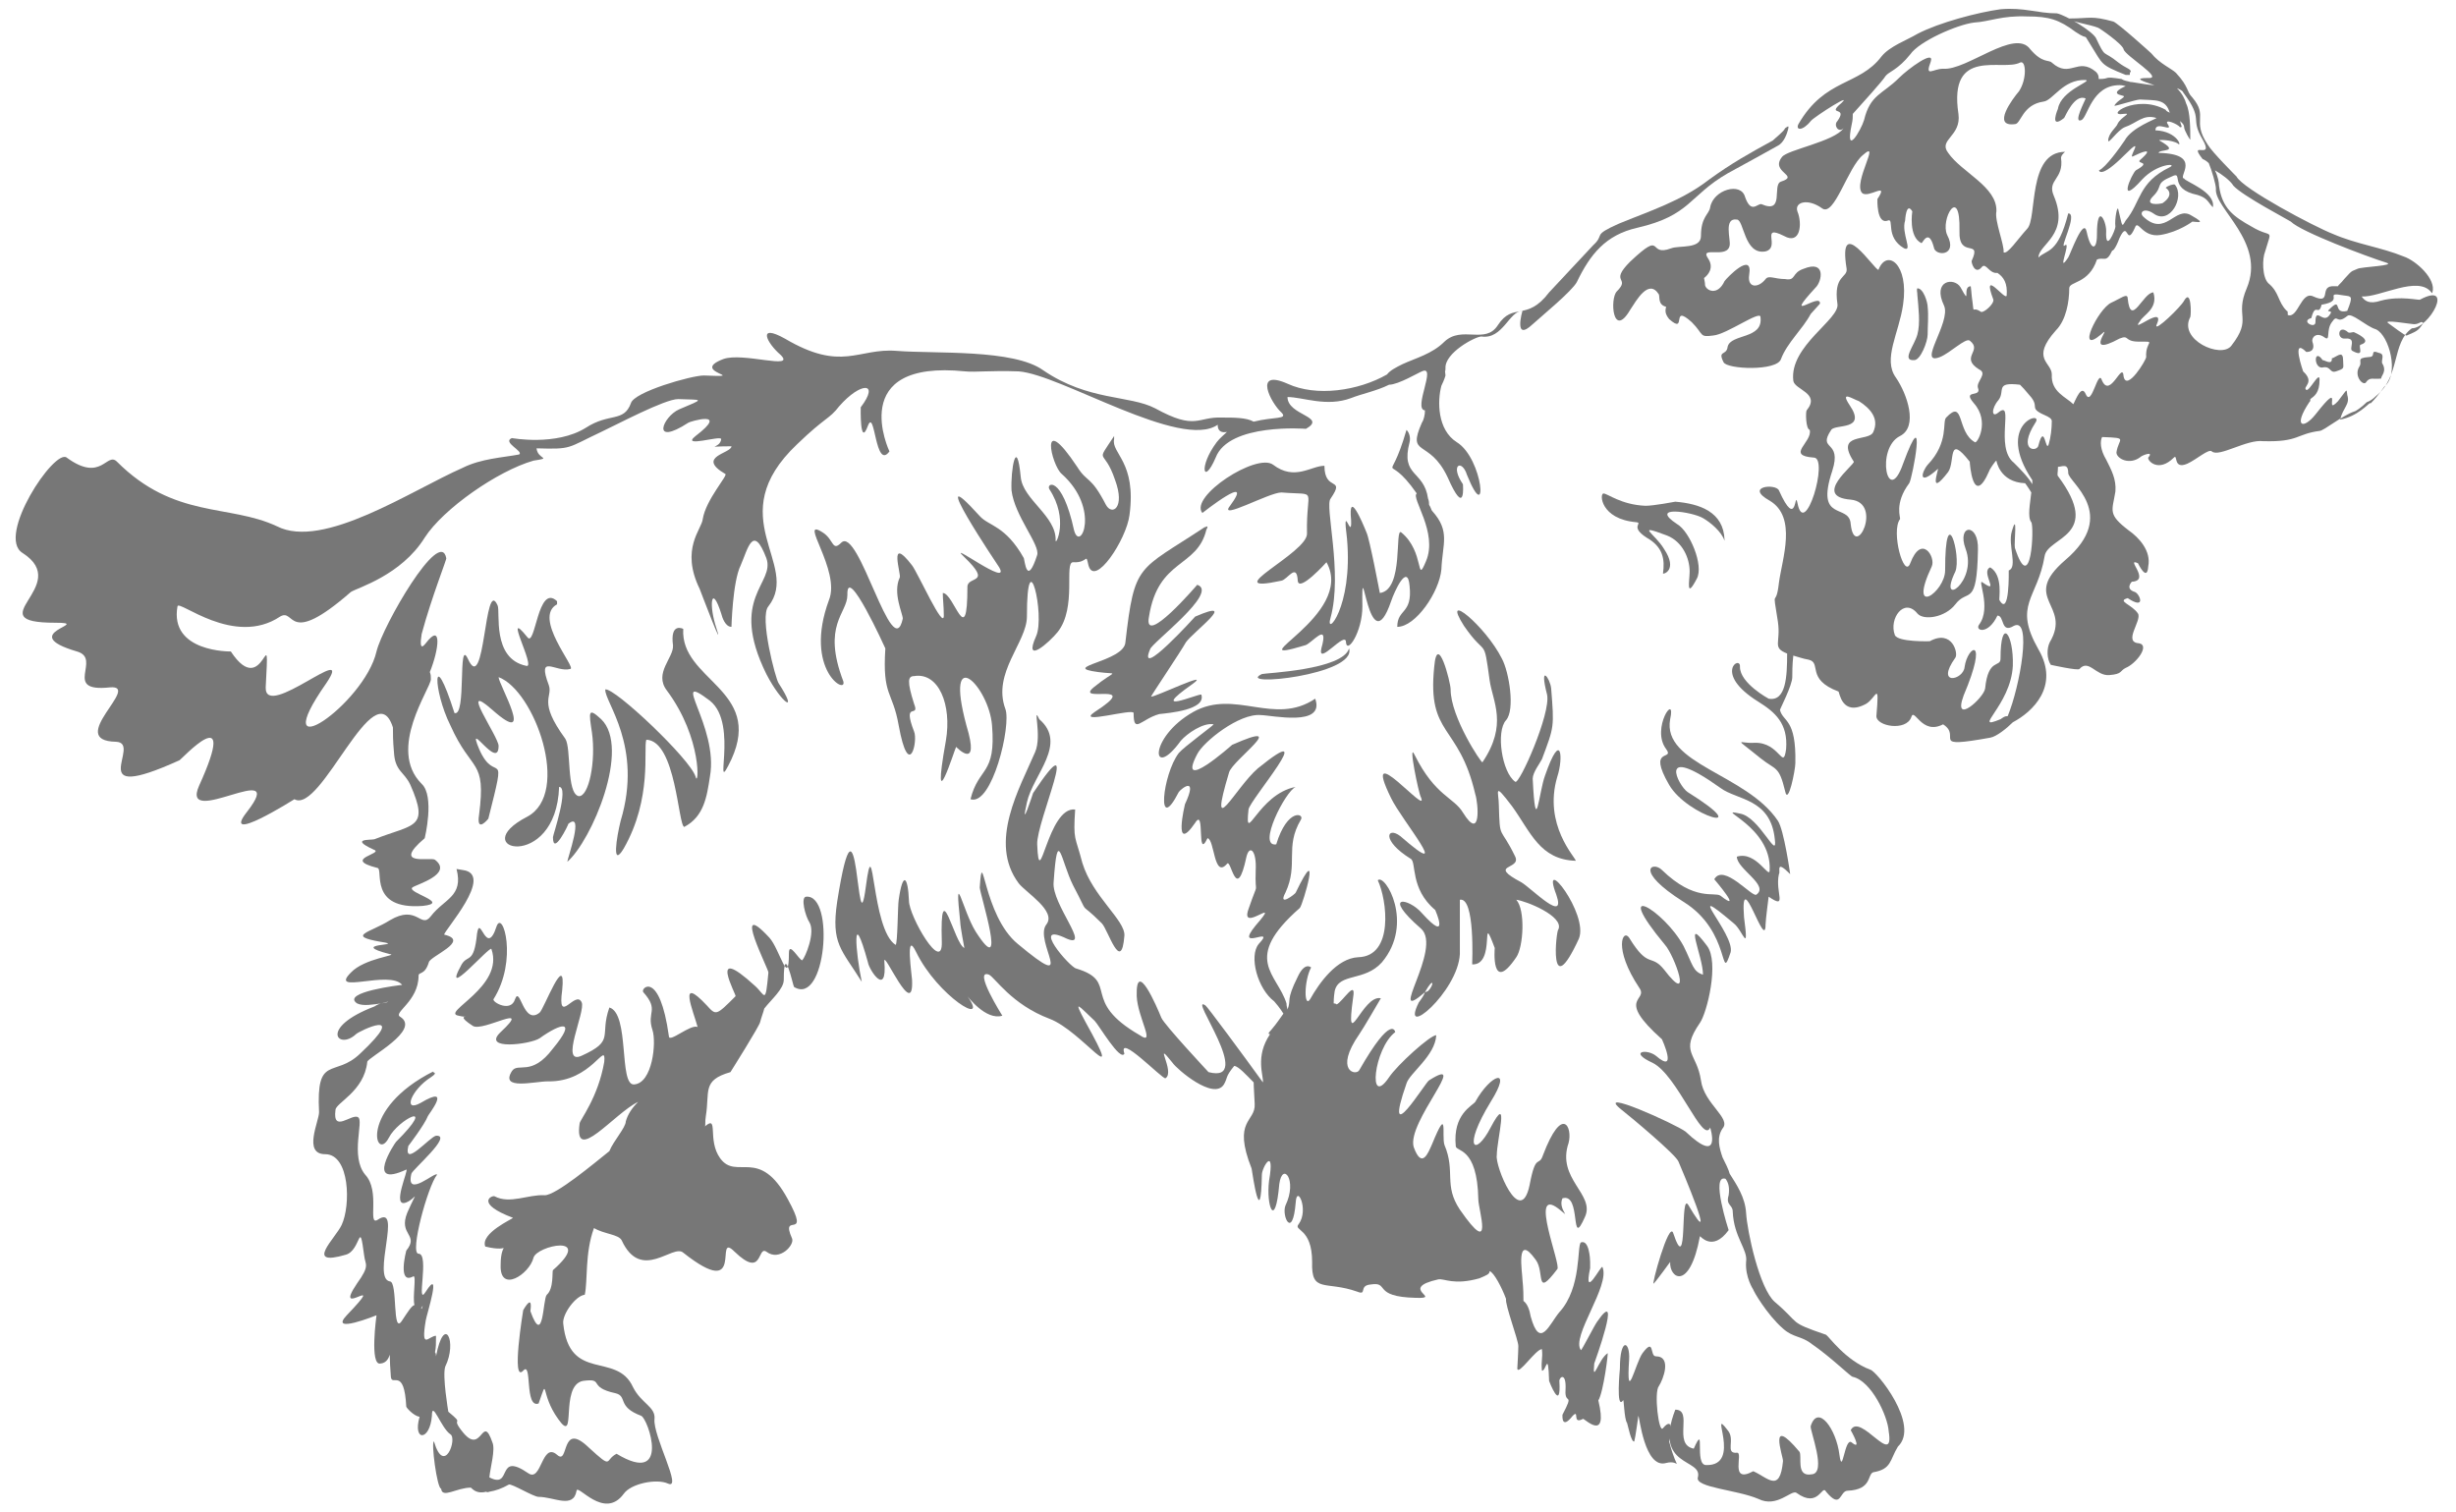
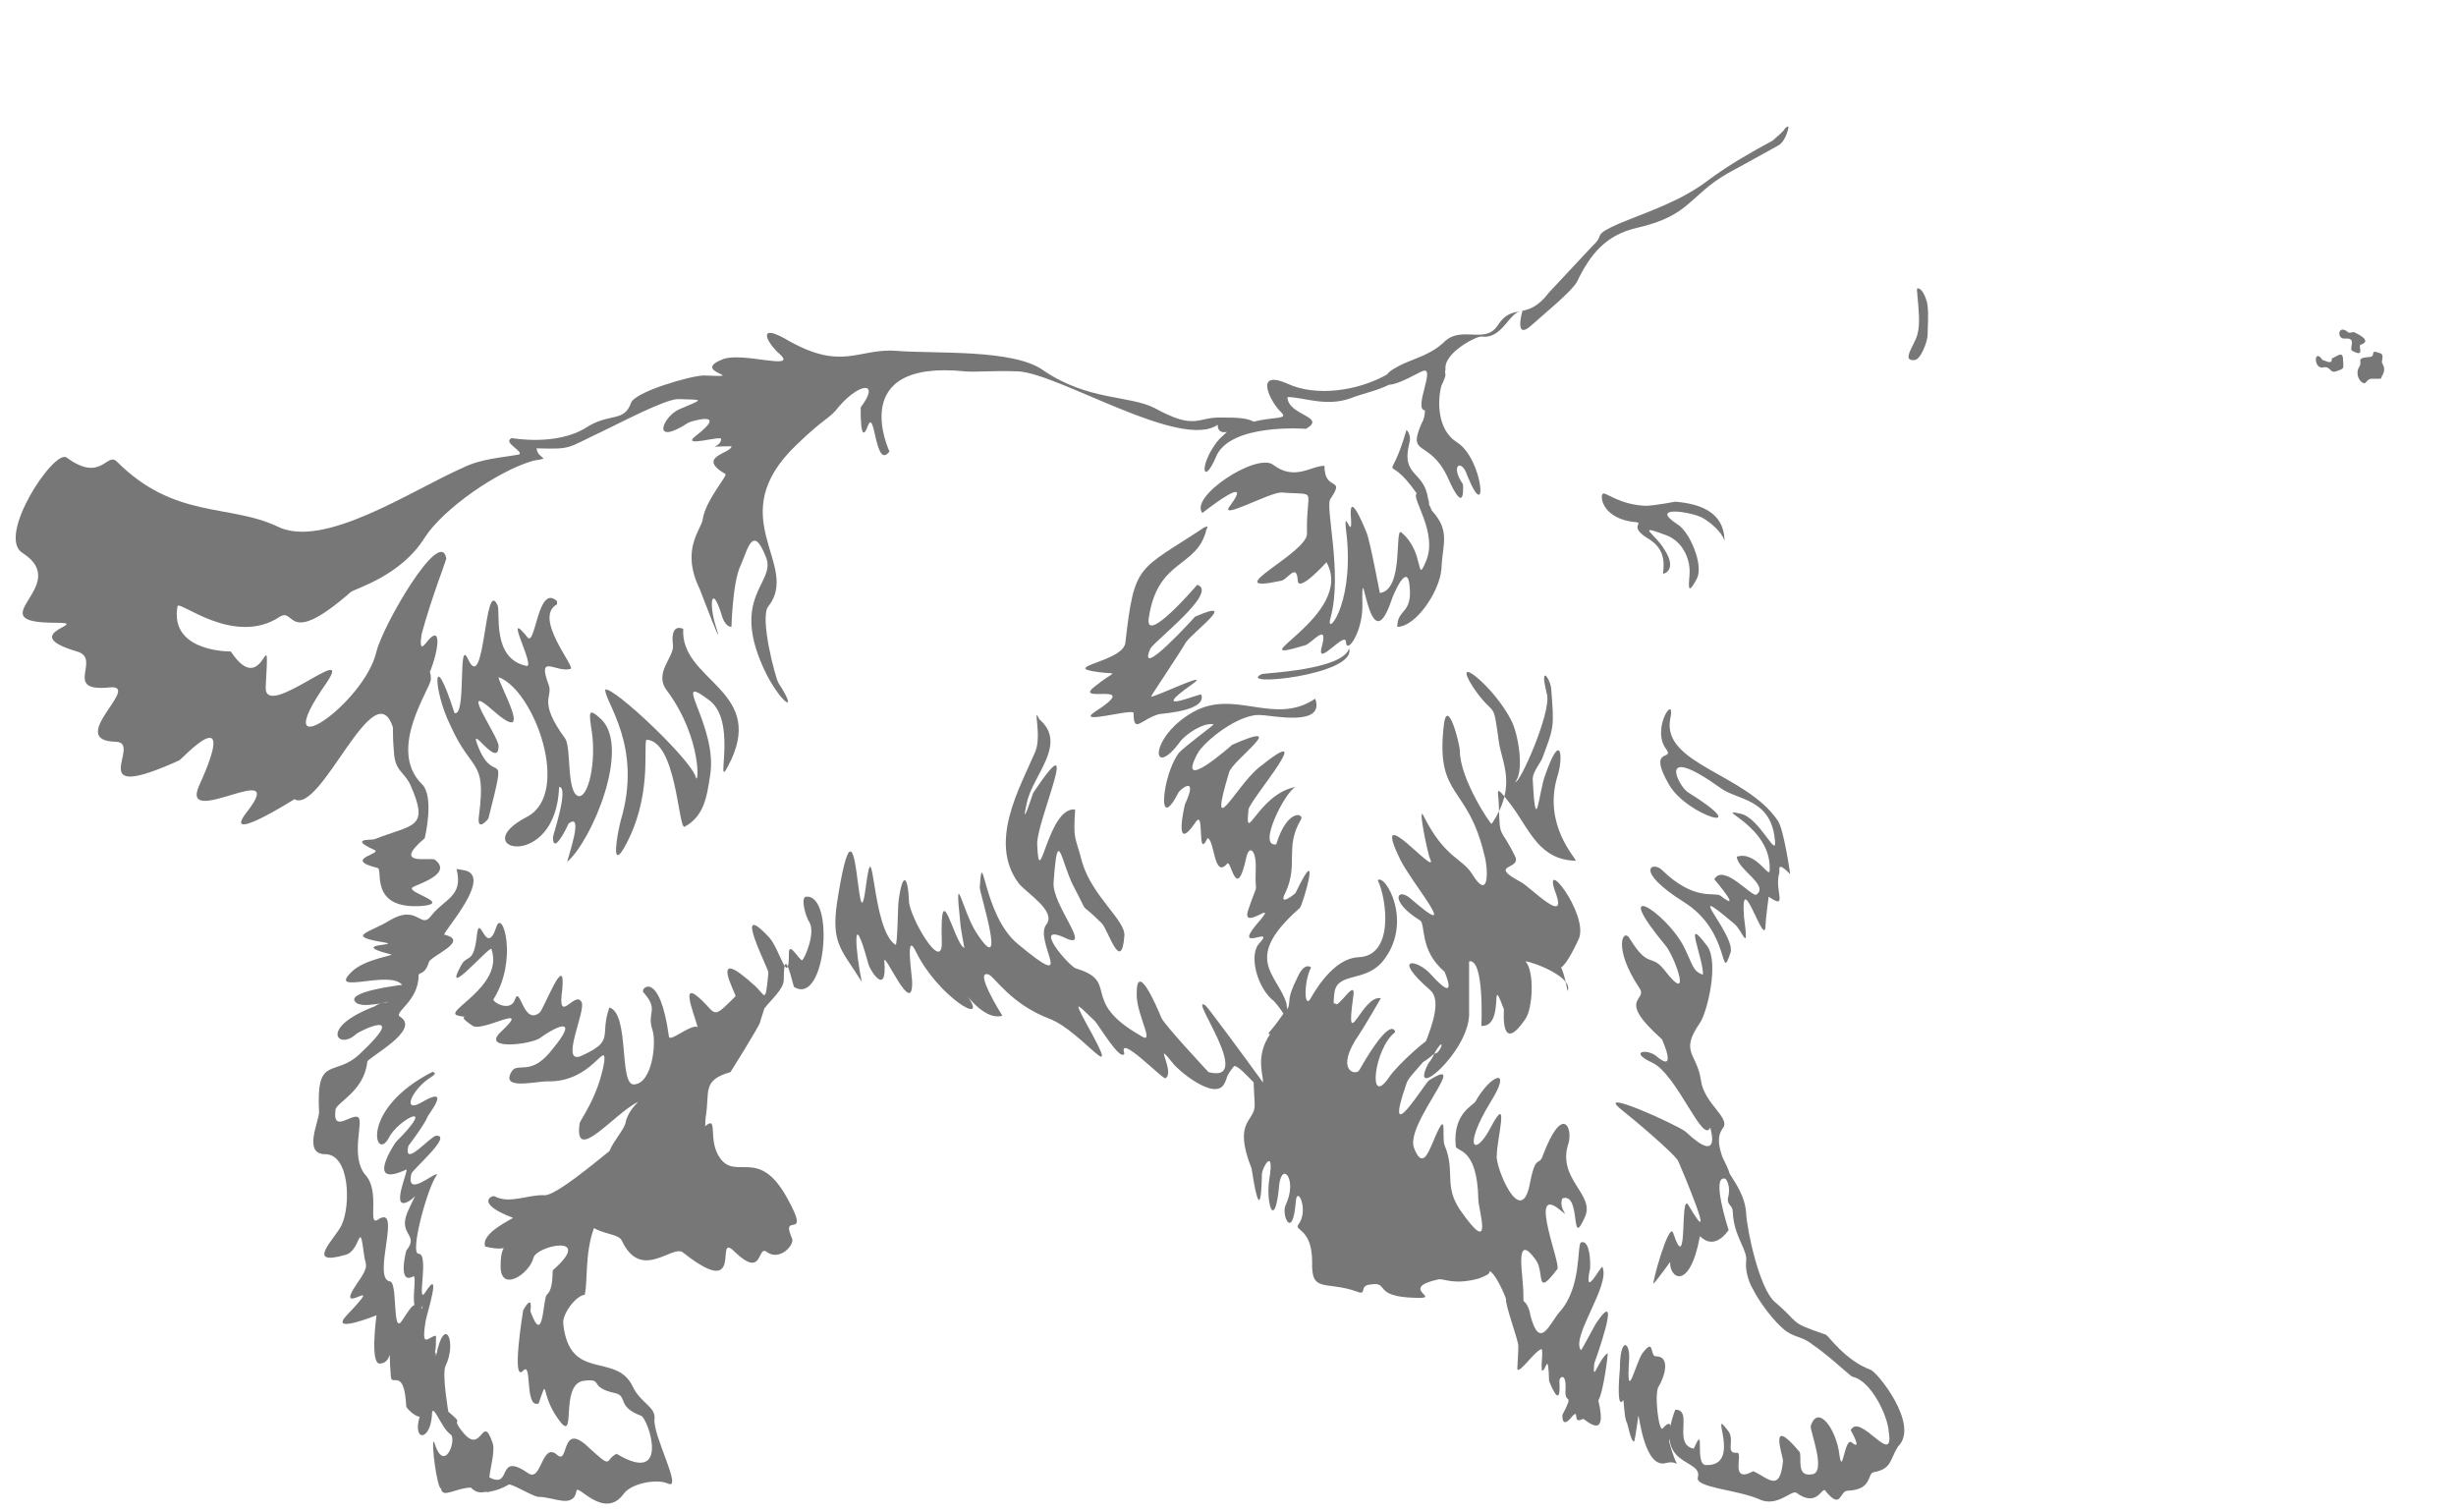
<svg xmlns="http://www.w3.org/2000/svg" version="1.1" id="Livello_1" x="0px" y="0px" width="239.4px" height="147.4px" viewBox="0 0 239.4 147.4" style="enable-background:new 0 0 239.4 147.4;" xml:space="preserve">
  <style type="text/css">
	.st0{fill:#777777;}
</style>
  <g>
    <path class="st0" d="M78.6,87.4c-0.6,0-0.1,1.9,0.3,2.5c0.6,1-0.4,3.4-0.7,3.7c-0.3,0-1.3-1.9-1.3-0.7c0,3.5-0.9-0.4-1.9-1.5   c-3.8-4.1,0,3.2-0.1,3.4c-0.3,3.2-0.3,2.2-1.3,1.3c-4.7-4.3-1.8,0.9-1.9,1C69.8,99,69.8,99,68.9,98c-2.9-3.1-1.3,0.6-0.9,2.1   c-0.7-0.3-2.8,1.6-2.8,0.9c-0.9-6.5-2.8-4.7-2.5-4.3c1.6,1.8,0.3,1.9,0.9,3.7c0.4,1.2,0,5.2-1.8,5.3c-1.5,0.1-0.4-6.9-2.4-7.5   c-1,2.8,0.6,3.2-2.7,4.7c-2.2,1,0.4-4.3,0-5.2c-0.6-1.3-2.4,2.4-1.9-1.2c0.4-4-1.8,1.9-2.2,2.2c-1.6,1.3-1.9-2.7-2.4-1.3   c-0.4,1.3-2.2,0.3-2.1,0c2.4-3.8,0.9-8.8,0.3-7.1c-1,3.1-1.6-1.3-1.9,0.7C46.2,94,45.6,93,45,94c-2.1,3.8,2.8-1.9,2.9-1.5   c1.3,3.7-5,6.2-3.2,6.5c0.4,0.1,0.6,0.1,0.7,0.1c-0.1,0-0.7,0,0.7,0.9c1,0.6,5.9-2.4,2.7,0.6c-1.9,1.8,2.9,1.2,3.8,0.6   c2.1-1.5,3.7-1.9,1.3,1c-2.1,2.8-3.4,1.3-4,2.2c-1.2,1.9,2.2,1,3.5,1c4.3,0.1,5.7-4.1,5.5-1.9c-0.6,3.5-2.4,5.7-2.4,6   c-0.6,4.1,3.4-1,5.7-2.1c-0.6,0.6-1,1.2-1.2,1.9c0,0.6-1.2,1.9-1.6,2.9c-1.5,1.2-5.2,4.3-6.3,4.3c-1.6-0.1-3.4,0.9-4.9,0.1   c-0.3-0.1-1.9,0.7,1.8,2.1c0,0.1-3.2,1.5-2.7,2.8c2.8,0.7,1.5-0.9,1.5,1.8c-0.1,2.8,2.8,0.9,3.2-0.7c0.3-1.2,6-2.4,1.9,1.2   c-0.1,0.1,0.1,1.8-0.6,2.4c-0.4,0.4-0.3,5.2-1.6,1.6c0-0.1,0.3-1.8-0.7-0.1c0,0-1.2,7.2,0,5.9c0.9-1,0.1,3.7,1.5,3.2   c1-2.8,0.1-1,1.9,1.5c1.9,2.7,0.1-3.2,2.4-3.7c2.2-0.3,0.4,0.6,3.2,1.2c1.2,0.3,0.1,1.3,2.5,2.2c0.7,0.3,2.9,6.9-2.4,3.7   c-1.2,0.6-0.3,1.6-2.7-0.6c-2.8-2.7-1.9,1.8-3.1,0.7c-1.5-1.3-1.5,2.7-2.8,1.8c-3.2-2.2-1.5,1.6-3.8,0.4c0.1-1,0.6-2.7,0.3-3.4   c-1-2.9-1,1.2-2.8-0.9c-1.5-1.8,0.3-0.6-1.5-2.1c0,0-0.6-3.5-0.3-4.4c1.2-2.4-0.1-5.2-0.9-1c0-0.1,0-0.3-0.1-0.4   c0.1-0.4,0.1-0.9,0.1-1.6c-0.7,0-1.5,1.5-1-1.5c0.1-0.6,1.6-5.3,0-2.8c-1,1.6,0.4-3.7-0.7-3.7c-0.9,0,0.9-6.6,1.8-7.7   c-0.1-0.4-3.1,2.4-2.5-0.1c0.1-0.4,4.1-3.8,2.4-3.7c-0.6,0.1-3.2,3.2-2.7,1c0,0,1.6-2.1,1.9-2.9c0-0.1,2.5-3.2-0.7-1.3   c-1.8,1-0.9-1.3,1-2.5c0.9-0.6-0.1-0.4,0.3-0.6c-7.4,3.7-5.7,9-4.4,6.5c0.9-1.8,4.9-3.8,0.7,0.4c-0.1,0.1-3.1,4.6,1,2.7   c0.3-0.1-1.5,3.8,0,3.2c1-0.4,1.2-1.5,0.1,1c-0.9,2.2,1.2,2.1-0.1,3.7c0,0-0.9,3.4,0.7,2.5c0.3-0.1-0.1,2.1,0.1,2.8   c-0.3,0.1-0.6,0.6-1.2,1.5c-1,1.6-0.4-3.8-1.2-3.8c-1.8-0.3,1.3-7.7-1.2-6c-1,0.6,0.3-2.8-1.2-4.4c-1.5-1.8-0.1-5.3-0.7-5.6   c-0.6-0.4-2.5,1.6-2.2-0.7c0-0.7,2.8-1.8,3.1-4.7c0-0.4,5.3-3.1,3.2-4.4c-0.7-0.4,1.8-1.5,1.8-4c0-0.4,0.6,0,1-1.3   c0.1-0.6,4.1-2.1,1.5-2.7c-0.1-0.3,5-5.9,1.8-6.3l-0.6-0.1c0.7,2.7-1.2,2.9-2.5,4.6c-1,1.3-1.3-1.2-4,0.4c-1.9,1.2-4.3,1.5-0.9,2.1   c2.7,0.4-3.4,0.1,0.9,1.2c0.9,0.1-2.5,0.4-3.8,1.8c-2.2,2.2,3.8-0.3,5,1.2c-0.1,0-6,0.7-4.4,1.8c0.6,0.3,1.6,0.1,2.4,0   c1-0.3,0.7-0.1,0,0c-0.1,0-0.4,0.1-0.7,0.3c-5.5,2.1-3.5,4.3-1.8,2.7c0.3-0.3,5.3-2.7,0.4,1.9c-2.5,2.4-4.3,0-4,5.7   c0,0.9-1.6,4.1,0.6,4.1c2.4,0,2.5,5,1.6,6.9c-0.6,1.3-3.7,4.1,0.4,2.9c1.5-0.4,1.3-3.7,1.8,0.1c0.1,0.9,0.6,0.9-0.7,2.7   c-2.5,3.7,3.2-1.3-1,3.1c-1.8,1.9,2.9,0,2.9,0s-0.7,5,0.4,4.7c1.3-0.1,0.7-2.5,1,1.3c0.1,1,1.3-1,1.5,2.9c0,0.1,0.7,0.9,1.3,1l0,0   c-0.7,2.4,1,2.4,1.2-0.1c0-1.6,0.9,1.2,1.8,1.8c0.7,0.4-0.6,4.1-1.6,0.7c-0.3,0,0.3,4.6,0.7,4.6c0.1,1,1.5-0.1,2.9-0.1   c0.3,0.3,0.7,0.6,1.5,0.4l0,0c0.1,0.1,0.3,0,0.3,0c0.6-0.1,1.2-0.3,1.9-0.7c0.3-0.1,2.4,1.2,2.9,1.2c1.5,0,3.4,1.2,3.7-0.6   c0.1-0.7,2.7,2.9,4.6,0.3c0.7-1,3.2-1.5,4.3-1c1.5,0.7-1.5-4.7-1.3-6.3c0.1-1.2-1.3-1.5-2.1-3.1c-1.6-3.5-6.2-0.4-6.8-6.2   c-0.1-0.9,1.2-2.7,2.1-2.8c0.3-1.3,0-4.1,0.9-6.5c1,0.6,2.4,0.6,2.7,1.2c1.9,4.1,5,0.3,6,1.2c6.2,4.9,2.9-2.2,5-0.1   c2.8,2.7,2.2-0.6,3.1,0c1.3,1,2.8-0.7,2.5-1.3c-1.2-2.7,1.9,0.4-0.4-3.8c-2.8-5.2-5-1.8-6.6-4c-1.3-1.8-0.1-4.3-1.5-3.1   c0.1-0.1,0-0.4,0.1-1c0.4-2.4-0.4-3.5,2.4-4.3c0,0,2.9-4.6,2.9-4.9c0.1-0.4,0.3-0.9,0.4-1.3c0.7-0.9,1.9-1.9,1.9-2.8   c0-3.8,0.9,0.6,1,0.7C80.5,98.1,81.4,87.2,78.6,87.4z M41.1,127.6c0-0.1,0-0.1-0.1-0.1c0.1,0,0.1-0.1,0.3-0.4   C41.2,127.1,41.2,127.4,41.1,127.6z" />
    <path class="st0" d="M38.3,70.9c0,0.6,0,1.3,0.1,2.4c0.1,1.9,1,1.9,1.6,3.2c1.9,4.3,0.3,3.8-3.5,5.3c-0.3,0.1-2.5-0.1-0.1,1   c1.2,0.4-3.2,0.9,0.4,1.8c0.6,0.1-0.9,4.1,4.4,3.7c2.8-0.3-1.6-1.3-1-1.8c0.4-0.3,4-1.3,2.2-2.7c-0.4-0.3-4.3,0.7-1-2.1   c0,0,1-4.1-0.3-5.3c-3.4-3.4,0.9-9.3,0.9-10.2c0-0.3,0-0.4-0.1-0.7c0.9-2.2,1.2-4.9-0.4-2.8c-0.1,0.1-0.7,1-0.4-0.9   c1-3.7,2.5-7.4,2.4-7.4c-0.6-3.1-6.2,6.6-6.8,9.1c-1.2,5.2-11,11.8-4.9,3.1c2.9-4.3-6,3.7-5.9,0.4c0.4-7.5-0.1,1.5-3.4-3.5   c0,0-6,0.1-5.2-4.4c0.1-0.7,5.5,4,10,1c1.5-0.9,0.6,3.1,6.9-2.4c0.6-0.4,4.9-1.6,7.2-5.3c1.8-2.8,7.1-6.5,10.6-7.5   c1.9-0.3,0.4-0.1,0.3-1.2c3.5,0.1,2.9,0,6.3-1.6c1.5-0.7,6.2-3.2,7.5-3.2c2.4,0.1,2.7-0.1,0.1,1c-1.6,0.7-2.8,3.7,0.9,1.3   c0.1-0.1,4.1-1.3,0.7,1.3c-1.5,1.2,2.5-0.1,2.5,0.3c-0.1,1-1.9,0.7,1,0.7c0,0.7-3.5,1-0.6,2.7c0.3,0.1-1.9,2.5-2.2,4.4   c-0.1,1-2.2,2.9-0.3,6.8c0,0,2.7,7.1,1.5,3.4c-0.6-2.1-0.3-3.8,0.6-1c0.1,0.4,0.4,1.3,1,1.3c0,0.1,0.1-4.4,0.9-6   c0.7-1.6,1.2-4.1,2.5-0.7c0.9,2.5-3.7,3.8,0,11.3c1.5,2.9,3.2,4,1.2,0.9c-0.3-0.4-1.9-6.5-1-7.5c3.2-4.1-4.7-8.7,2.8-15.8   c2.8-2.7,3.1-2.4,4.1-3.7c2.1-2.4,4-2.4,2.1,0.1c0,0-0.1,4,0.7,1.8c0.7-1.8,0.7,4.4,2.1,2.5c0,0-4.3-9,7.4-7.8c1,0.1,2.4-0.1,5.2,0   c4.1,0.3,15.8,7.7,19.4,5.2c0,0-0.1,0.9,0.9,0.7c-0.3,0.3-0.7,0.6-1,1c-1.8,2.4-1.3,4.3-0.1,1.5c1.3-3.4,8.8-2.8,8.8-2.8   c2.1-1.2-1.8-1.3-1.8-3.1c1.5,0,3.8,1,6.2,0.1c1-0.4,2.5-0.7,3.7-1.3c0.9,0,2.9-1.2,3.2-1.3c1.5-0.7-0.9,3.7,0.3,3.8   c0,0.4-0.1,0.9-0.3,1.2c-1.5,3.4,0.7,1.5,2.5,5.3c1.8,4.1,1.5,0.7,1.5,0.7c-1.3-1.9-0.1-2.5,0.4-0.9c2.1,5.2,1.6-1.6-1-3.2   c-1.9-1.2-1.9-4-1.5-5.5c0.3-0.6,0.4-1,0.4-1c-0.1-0.9,0-0.1,0-0.7c-0.1-1.5,2.9-3.1,3.5-3.1c2.1,0.3,2.7-2.5,4-2.5   c0,0-0.9,3.1,1,1.3c1-0.9,3.8-3.2,4.3-4.1c1.3-2.7,2.8-4.6,5.9-5.3c5.2-1.2,5-3.1,8.8-5.3c1.3-0.7,4-2.2,4.9-2.7   c0.6-0.3,0.9-1.2,1-1.6c0.1-0.4,0-0.3-0.3-0.1c-0.1,0.3-0.9,0.9-1.2,1.2c-2.2,1.2-4,2.2-6.2,3.8c-2.7,2.1-5.9,3.1-8.8,4.3   c-2.7,1.2-1.3,1-2.5,2.1c-0.1,0.1-4.3,4.6-4.3,4.6c-2.2,2.9-3.5,0.9-5,3.2c-1.2,1.9-3.5,0-5.2,1.6c-1.2,1.2-2.8,1.6-4.1,2.2l0,0   l0,0c-0.6,0.3-1.2,0.6-1.5,1c-2.8,1.6-6.9,2.2-9.7,0.9c-3.4-1.5-1.6,1.9-0.6,2.8c0.7,0.7-0.7,0.4-2.7,0.9c-0.7-0.4-1.9-0.4-3.1-0.4   c-2.4-0.1-2.5,1.3-6.5-0.9c-2.5-1.3-6.5-0.7-10.9-3.7c-2.9-2.1-10.5-1.6-14.3-1.9s-5.3,2.1-10.9-1.2c-2.7-1.5-1.8,0.4-0.4,1.6   c1.5,1.5-3.7-0.3-5.6,0.4c-3.4,1.3,2.8,1.8-1.9,1.6c-1.2,0-6.8,1.6-7.1,2.7c-0.7,1.9-2.1,0.9-4.4,2.4c-2.9,1.8-7.2,1-7.2,1   c-1,0.4,1.2,1.3,0.7,1.6c-1.6,0.3-3.7,0.4-5.5,1.3c-5,2.2-13.6,8-18.1,5.7c-4.7-2.2-10-0.7-15.6-6.3c-1-1-1.5,2.1-4.9-0.4   c-1.2-0.9-6.9,7.7-4.3,9.3c5,3.2-4.6,6.8,3.2,6.8c3.8,0-4,1,2.1,2.8C10,64.2,6,67.5,10.7,67c3.2-0.3-4.4,5.2,0.6,5.3   c2.7,0.1-3.5,6.2,6.2,1.8c0.1,0,5.9-6.3,1.9,2.5c-1.9,4.3,8.8-2.8,4.7,2.5c-2.7,3.4,4.6-1.2,4.6-1.2C31.3,79.4,36.5,65.3,38.3,70.9   z" />
-     <path class="st0" d="M235.9,29.2c-0.1,0.1-1.9-0.4-3.8,0.1c-1.2,0.4-1.6,0-1.9-0.4c1.8,0.1,5.5-2.1,6.8-0.4c0.1,0.1,0.1,0.1,0.1,0   c0.4-1.3-1.6-3.1-2.8-3.5c-2.2-0.9-4.6-1.2-6.9-2.2c-1.8-0.7-8.8-4.4-9.4-5.6c0,0-2.4-2.4-2.8-3.1c-1.6-2.4,0.1-2.7-1.5-4.6   c-0.6-0.6-0.3-1-1.6-2.4c-0.4-0.4-1.6-0.9-2.4-1.9c-0.1-0.1-3.2-2.9-3.7-3.1c-2.2-0.6-2.2-0.3-4.3-0.3c0,0.3,2.1,0.6,2.8,0.9   c0.1,0,2.4,1.6,2.5,2.1c0.1,0.6,4,2.9,2.4,2.8c-1.5,0-0.6,0.3,0.6,0.7c-0.3,0-1-0.1-2.2-0.3h-0.1c-0.3-0.1-0.6-0.1-0.9-0.3   c-1.9-0.3-1,0-2.2,0c-0.1,0,0.1-0.3-0.3-0.7c-1.8-1.5-2.5,0.7-4.3-0.9c-0.3-0.3-0.9,0.1-2.1-1.3c-1.5-2.1-6.2,2.1-8.5,1.9   c-1,0-1.8,0.9-1.2-0.7c0.4-1.2-2.2,0.7-3.1,1.6c-1.6,1.6-2.8,1.6-3.4,4.1c-0.3,1-1.9,3.7-1.2,0.4c0.1-0.4,0.1-0.7,0.1-1   c0.9-1,2.9-3.2,3.2-3.7c0.3-0.4,1.2-0.6,2.4-2.1c0.9-1.3,4.6-2.9,6.2-3.1c1.6-0.1,2.7-0.7,5.2-0.6c2.1,0,3.1,0.3,4.7,1.5   c1.5,1,0.6-0.1,1.5,1.3c1.2,1.9,0.9,1.9,3.4,2.9c0.1,0,0.3,0,0.4,0c0-0.1,0-0.3,0.1-0.3c0-0.3-0.4-0.3-1.2-0.9   c-1.6-1.3-1.2-0.3-2.2-2.4c-0.4-0.7-2.9-2.2-3.8-2.4c-1.9,0-3.2-0.6-5.5-0.4c-2.2,0.3-6,1.3-8.1,2.4c-1,0.6-2.7,1.2-3.5,2.2   c-2.2,2.9-5.5,2.1-8.1,6.6c-0.3,0.6,0.4,0.7,1.2-0.3c0.3-0.4,4.7-3.2,2.7-1.5c-0.9,0.9,0.9,0.1-0.1,1.5c-0.4,0.4,0.1,1.2,0.6,0.7   c-0.9,1.3-5.5,2.1-6,2.8c-1.2,1.5,1.8,1.8-0.1,2.4c-0.9,0.3,0.4,3.2-1.9,2.2c-0.4-0.1-1,1-1.6-0.7c-0.4-1.5-3.1-0.7-3.4,1   c-0.1,0.7-0.9,0.9-0.9,2.8c0,1.3-2.1,0.9-2.9,1.2c-2.4,0.9-0.6-1.9-4,1.3c-2.1,2.1,0.1,1.5-1.3,2.9c-0.7,0.7-0.4,4.7,1.3,1.8   c0.6-0.9,1.8-3.1,2.8-1.5c0.1,0.3-0.1,1,0.7,1.2c-0.1,0.4-0.1,0.7,0.3,1.2c1.8,1.6,0.1-1.6,2.2,0.3c1.2,1.2,0.7,1.5,2.1,1.3   c1.3-0.1,4.6-2.5,4.6-1.8c0.3,2.2-2.9,1.6-3.2,2.9c-0.1,0.9-1,0.3-0.4,1.5c0.3,0.7,5.2,0.9,5.6-0.3c0.6-1.6,2.1-2.9,2.9-4.4   c0.1-0.1,0.9-1,0.9-1c0.1-1.2-3.8,2.1-0.4-1.6c0.6-0.6,1-2.7-1.2-1.8c-1.2,0.4-0.7,1.2-1.8,1c-1,0-1.6-0.4-1.9,0   c-0.7,0.9-1.8,0.9-1.6-0.4c0.4-2.4-2.2,0.3-2.4,0.6c-0.7,1.5-1.8,0.9-1.9,0.4c0-0.3-0.1-0.6-0.1-0.7c0.4-0.3,1-1,0.4-1.9   c-0.9-1.3,1.9,0.1,2.1-1.3c0.1-0.6-0.6-2.7,0.7-2.5c0.7,0,0.7,3.5,2.8,3.1c1.5-0.4-0.6-2.7,1.8-1.5c1.6,0.9,1.8-1.2,1.3-2.4   c-0.3-0.9,1-1.3,2.4-0.3c1.2,0.9,2.5-4,4-5.2c1.8-1.6-1,2.7-0.1,3.7c0.6,0.6,2.7-1.2,1.5,0.6c0,0-0.1,2.5,1,2.1   c0.7-0.3-0.3,1.6,1.6,2.7c0.9,0.4-0.3-1.5,0.1-2.7c0,0,0.1-1.9,0.7-0.9c0,0-0.4,2.5,0.9,3.1c0.1,0,0.7-1.5,1.2,0.4   c0.1,0.9,2.4,0.9,1.3-1.2c-0.7-1.5,1.3-5,1.2-0.4c-0.1,2.8,2.2,0.7,1.2,2.9c-0.1,0.1,0.3,1.5,1,0.6c0.4-0.4,0.7,0.7,1.5,0.6   c0.6,0.4,1,1,0.9,2.2c-0.1,0.6-2.5-2.8-1.3,0.4c0.1,0.4-0.9,1.3-1.2,1.2c-1-0.7-0.6,0.6-0.9-1.5c0-0.1-0.1-1-0.1-1   c-0.9,0,0.1,2.1-1,0.1c-0.6-1-2.8-0.7-1.6,1.8c0.7,1.6-2.7,5.9-0.4,5c1-0.4,2.5-1.9,2.9-1.6c1.3,1-1,1.6,0.9,2.8   c0.9,0.4-0.3,1.2-0.1,1.8c0.4,1-1.6,0.1-0.4,1.5c1.6,1.8,0.3,4,0.1,3.8c-1.8-1-1-4.3-2.8-2.4c-0.4,0.4,0.3,2.4-1.8,4.6   c-0.6,0.7-1,2.2,1,0.4c0.1,0-1,2.9,1,0.3c0.7-1-0.1-3.8,2.1-1c0,0.1,0.3,4.6,1.9,0.9c0-0.1,0.6-1,0.7-1c0,0,0.3,2.1,2.8,2.2   c0,0,0.3,0.4,0.6,0.9c-0.1,1-0.4,2.4,0,2.9c0.3,0.4,0,7.4-1.6,2.5c-0.1-0.4,0.3-3.7-0.3-1.6c-0.4,1.3,0.6,3.5-0.3,3.8   c0,0,0.1,4.6-0.9,2.9c-0.1-0.1,0.4-2.4-0.9-3.2c-1,0.4,1,2.7-0.7,1.5c-0.7-0.6,0.9,2.4-0.4,4.1c-0.4,0.6,0.9,1,1.8-0.9   c0.7,0,0.3,1.8,1.6,1c1.8-0.9,0.6,5.9-0.6,8.8c-0.3,0-0.4,0.1-0.7,0.3c-2.9,1.2,1-1.3,1.2-5.2c0.1-3.1-1.2-4.9-1.2-0.7   c0,0.9-1.2-0.1-1.5,2.9c-0.1,0.9-3.2,3.7-2.1,0.7c2.5-5.9,0.4-4.9,0.1-2.8c-0.1,1.3-2.9,1.9-0.9-0.9c0.3-0.4-0.3-2.8-2.5-1.6   c0,0-3.1,0.1-3.4-0.6c-0.6-1.6,0.9-3.7,2.2-2.1c0.6,0.7,2.7,0.4,3.7-0.9c1.2-1.6,2.1,0.4,2.2-5.3c0.1-2.7-2.1-2.5-1.2-0.1   c1.2,3.2-2.8,5.9-1,2.2c0.6-1.5-1-7.2-1-0.1c0,2.1-3.7,4.7-1.3-0.4c0.4-0.9-1-3.2-2.1-0.3c-0.6,1.6-1.9-3.1-1-4.3   c0.1-0.1-0.6-1.5,0.9-3.5c0.3-0.4,1.8-8.4-0.6-1.9c-1.5,4.3-2.7-1.5-0.3-2.7c1.8-0.9,0.7-4.1-0.4-5.7c-1.3-1.8,0.3-4.3,0.7-7.1   c0.6-4-1.6-5.5-2.4-3.4c-0.4,0-4-5.6-3.1-0.1c0.1,0.9-1.3,0.6-0.9,3.4c0.3,1.5-4.7,4.1-4.3,7.5c0.1,0.9,2.7,1.2,1.3,2.9   c-0.1,0.1-0.1,1.8,0.3,1.9c0.3,1.2-2.4,2.5,0.4,2.7c1.5,0-0.9,8.1-1.6,4.4c-0.3-1.3,0,2.8-1.8-1.2c-0.3-0.7-3.4-0.4-0.9,1   c2.7,1.6,1.2,5.7,0.9,8c-0.3,2.7-0.7,0.1-0.1,3.8c0.3,2.1-0.6,2.5,0.9,3.1c0,2.2-0.1,4.7-1.8,4.4c0,0-2.8-1.5-2.8-3.1   c0.1-1.2-2.7,0.6,1.8,3.4c1.6,1,2.9,2.1,2.7,4.6c-0.3,2.2-0.6-0.7-3.1-0.6c-1.5,0.1-2.1-0.7,0.6,1.5c1.5,1.2,1.8,0.7,2.4,3.2   c0.3,1.5,1-2.1,1-2.7c0.1-4.4-1.2-4-1.5-5.2c0-0.1,1.2-2.4,1.2-3.2c0-0.4,0-1.2,0.1-2.1c0.4,0.1,0.9,0.3,1.5,0.4   c1.3,0.3-0.3,1.9,2.9,3.1c0.1,0,0.3,2.5,2.7,1.2c1-0.6,1.3-2.4,1,1.2c0,1,2.9,1.5,3.4,0.1c0.3-1,1,1.8,3.1,0.7   c1.9,1.2-1.5,2.4,4.6,1.3c0.6-0.1,1.6-0.9,2.2-1.5c1.9-1,4.6-3.5,2.5-7.1c-2.5-4.4-0.1-4.9,0.6-9.1c0.3-1.9,5.7-1.9,1.3-7.8   c-0.1-0.1,0-0.4,0-0.9c0.4,0,1-0.4,1,0.6c0,0.9,5,4-0.3,8.5c-4.4,3.8,0.7,4.3-1.5,8c-0.3,0.6-0.3,1.6,0.1,2.2c0,0,2.7,0.6,2.8,0.4   c0.9-1,1.6,0.7,2.9,0.6c1.3-0.1,1-0.4,1.6-0.7c1-0.4,2.4-2.2,1.3-2.4c-1.6-0.1,0.3-2.2-0.1-2.9c-0.6-0.9-2.1-1.2-1-1.5   c1.8,1.2,1.2-0.4,0.7-0.6c-1-0.3-0.3-1-0.3-1c1.9-0.1-0.7-2.4,0.6-1.8c0,0,0.9,1.9,1,0.3c0.3-1.5-0.9-2.8-1.9-3.5   c-2.1-1.6-1.6-1.9-1.3-3.8c0.1-1.2-0.4-2.1-0.9-3.1c-0.6-1-0.6-1.8-0.4-2.2h0.1c2.5,0.1,1.5,0.1,1.3,1.5c0,0.6,1.3,1.3,2.4,0.4   c0.1-0.1,1.3-0.6,0.7,0.1c-0.1,0.3,1,1.5,2.5,0c0.4-0.4-0.1,1.2,1.3,0.6c0.9-0.4,2.1-1.5,2.4-1.2c0.7,0.6,3.4-1.2,5-1   c3.5,0.1,3.2-0.7,5.5-1c0.4,0,2.2-1.5,3.4-1.9c0.1,0,0.7-0.4,1.2-0.9c0.3-0.1,0.6-0.3,0.9-0.6c2.4-1.9,1.5-5.2,3.5-6.6   C236.8,32,239.3,27.4,235.9,29.2z M182.6,42.1c-0.4,1-3.8,0-1.9,2.9c0.1,0.3-4.1,3.4-0.3,3.7c3.2,0.3,0.4,6,0,2.4   c-0.1-2.1-3.5-0.1-1.8-5.2c1-3.1-1.5-1.9-0.1-4c0.4-0.6,3.5,0.1,1.8-2.4c-1-1.5,0.3-0.6,0.9-0.4C182.3,39.8,183.2,40.8,182.6,42.1z    M195.3,24.6c0.1-0.7-0.9-3.1-0.7-4c0.1-2.4-3.4-3.8-4.7-5.7c-1-1.3,1.3-1.6,1-3.8c-1-6.6,4.3-4.1,6-5c0.6-0.3,0.7,1.6-0.1,2.8   c-0.6,0.7-2.7,3.5-0.4,3.2c0.6,0,0.7-1.9,2.8-2.2c0.9-0.1,1.9-2.2,4.1-2.1c0.7,0.1-2.4,1-2.7,2.8c0,0-0.9,2.1,0.6,0.9   c0.1-0.1,1-2.4,2.1-1.9c0,0.1-1.3,2.5-0.4,2.1c0.6-0.3,1-3.4,3.7-3.4c0.1,0,0.3,0,0.6,0.1c-0.7,0.3-1.3,0.7-0.4,0.9   c0.7,0.1-0.4,0.4-0.7,1c0,0.1,2.1-0.6,2.5-0.6c1.5,0.1,2.5-0.1,2.9,1.3c-0.1-0.1-0.3-0.1-0.4-0.3c-2.9-1.6-6,0.7-4.1,0.4   c0.9-0.1-0.3,0.3-0.6,1c-0.1,0.3-0.9,0.9-0.9,1.6c0,0.4,0.9-1,1.6-1.3c1.2-0.4,1.8-1.3,3.1-0.9c0,0.1-2.4,0.9-3.1,2.2   c-0.4,0.6-1.9,2.7-2.5,2.9c0,0,0.1,0.9,2.5-1.5c2.2-2.2,0.1,0.6,0.9,0.1c0.6-0.3,2.2-1,0.6,0.4c-0.4,0.4,1.2,0.1-0.4,1   c-0.4,0.3-1.9,3.7,0.6,0.9c1.5-1.6,3.5-1.6,2.7-1.2c-3.1,1.5-2.8,3.4-4.3,5.2c-0.4,0.7-0.3,0.6-0.7-1c-0.1-0.7-0.4,0.9-0.3,1.6   c0,0.3-1,2.7-0.9,0.4c0-1-0.9-2.8-0.9,0.4c0,1.5-0.6,1.6-1-0.3c-0.3-1.5-1.6,2.2-1.8,2.5c-1.2,1.8,0.3-1.6-0.3-1.2   c-0.7,0.6,1.3-3.1,0.3-3.1c-1,4-2.1,3.5-2.9,4.3c0-1.3,3.1-2.2,1.5-6c-0.7-1.6,1-1.6,0.7-3.7c0-0.3,0.4-0.6,0.4-0.6   c-3.7,0-2.7,6.5-3.7,7.5C196.6,23.4,195.7,24.8,195.3,24.6z M199.7,43.3c-0.3,0.9-0.4-2.2-1,0.1c-0.1,0.7-2.1,0.6-0.3-2.2   c0.9-1.3-4,0.1-0.3,5.6c0,0,0,0.3,0,0.4c-0.4-0.7-1.2-1.5-1.8-2.1c-1.9-1.5,0.1-6.2-1.5-4.9c-0.7,0.6-0.7-0.4,0-1.2   c0.7-0.9-0.4-1.8,2.1-1.5c0.3,0.3,0.4,0.4,0.9,1c1.2,1.3-0.3,1.2,1.8,2.1c0.1,0.1,0.3,0.1,0.4,0.4C200,41.8,199.9,42.6,199.7,43.3z    M219,28.1c-1.2,2.8,0.6,2.9-1.5,5.6c-1,1.3-5.2-0.6-4-2.8c0.1-0.3,0.1-2.8-0.6-1.6c-0.3,0.6-2.9,3.1-2.7,2.4c1-2.2-2.7,1-1.6-0.4   c0.3-0.6,1.8-1.2,1.3-2.8c-1,0-2.2,3.5-2.5,0.6c0-0.6-0.7,0-1.6,0.4c-1.3,0.6-3.5,5.2-1,3.1c1.3-1.2-1.9,2.4,1.8,0.4   c1-0.4,0.4,0.3,1.9,0.3c1.8,0,0.6-0.1,0.7,1.5c0,0.3-1.9,3.4-2.2,1.9c-0.1-1.6-1.3,2.2-2.1,0.4c-0.4-1.3-1,2.7-1.6,1.3   c-0.4-0.9-0.9,0.4-1.2,1c-0.7-0.7-2.2-1.2-2.1-2.9c0-1.2-2.1-1.5,0.4-4.3c1-1,1.3-2.8,1.3-4.1c0-0.7,1.9-0.4,2.7-2.8   c0.7-0.3,0.9,0.4,1.5-0.9c0,0.1,0.3-0.1,0.7-1.2c0.9-1.9,0.6,1,1.5-1c0.3-0.9,0.7,1,2.5,0.7c1.8-0.3,3.1-1.3,3.1-1.3   c0.4,0,1.5,0.3-0.1-0.6c-1.6-1-2.5,2.2-4.7,0.1c-0.4-0.4,0.1-0.9,1-0.3c1.6,1.2,3.1-1.6,2.1-2.8c-0.1-0.1-0.7,0.1-0.9,0.3   c0,0,1,0.6-0.3,1.5c-0.3,0.1-1.9,0.3-0.9-0.7c1-1,0.1-1.2,1.8-1.9c1.2-0.6-0.4,1.2,2.5,1.8c1,0.3,1,0.7,1.5,1.2   c0.3-1.5-2.7-2.5-2.8-2.8c-0.7-0.1,1.9-2.4-2.5-2.5c0.1-0.4,2.2,0,0.1-1.2c-0.3-0.1,1.2-0.1,1.8,0.3c0.4,0.4,0-1.2-2.2-1.3   c0-1,1.8,0.3,1.2-0.6c-0.4-0.6,1,0,1.2,0.3c0.3,0,0.1-0.1,0-0.6c0.1,0.1,0.4,0.3,0.4,0.6c0,0.3,0.6,1.3,0.6,1.2c0-1,0-2.7-0.4-3.5   c-0.1-0.4-0.4-1-0.9-1.5c0.3,0.1,0.6,0.3,0.6,0.4c2.1,2.8,0.6,2.4,1.9,4.6c1.2,2.1-1.5,0,0,1.9c0,0,0.3,0.1,0.6,0.4   c0.3,0.7,0.7,2.1,0.7,2.5C215.8,20.3,220.9,23.6,219,28.1z M223,30.7C222.8,30.7,222.8,30.7,223,30.7c0-0.3,0-0.4-0.1-0.4   c-0.9-0.9-0.7-1.8-1.8-2.7c-0.6-0.6-0.6-2.4-0.3-3.1c0.7-2.4,0.7-1.2-1.3-2.4c-1.8-1-2.9-1.8-3.2-4c0-0.3-0.1-0.9-0.4-1.5   c0.7,0.4,1.5,1,1.8,1.5c0.9,1,5.5,3.4,5.6,3.5c1,1,7.4,3.4,9.3,4c1,0.3-2.4,0.4-2.8,0.6c-0.6,0.3-0.4,0-1.3,1   c-0.3,0.4-0.6,0.6-0.6,0.7c-0.1,0-0.4,0-0.6,0c-1.2,0.1,0,1.8-1.8,1C224.3,28.3,224,31.1,223,30.7z M227,30.8   c-0.6,0.7-1.3-0.9-1.3,0.6c0,0.7-1.5-0.1-0.4-0.4c0.4-1.6,0.7-0.1,1-1.3c2.4-0.4,0-1.3,2.2-0.9c0.7,0.1,0.9,0,0.3,1.5   c-1.5,0.4-0.4-1.5-1.8-0.1C226.7,30.5,227.6,30.1,227,30.8z M232.4,37.7c0,0-0.6,0.9-1.3,1.6h-0.1c-0.1,0-1.2,1.3-2.9,1.6   c0.3-1.2,1-1.5,0.7-2.4c-0.1-0.6,0.1-0.7-0.9,0.6c-1.5,1.6,0.7-2.4-2.2,1.3c-1.2,1.5-2.2,1.2-0.6-1.2c0.1-0.1,0.1-0.1,0.1-0.3   c0.4-0.3,0.9-0.6,0.9-1.9c0-0.9-1,1.2-1.3,1c-0.4-0.3,0.9-0.7-0.3-1.8c0,0-1.2-3.4,0.3-1.9c0,0,1,0.1,0.6-1c-0.1-0.4,0.4-1,1.2-0.4   c0.6,0.4,0.1-0.7,0.7-1.5c0.6-0.9,0.4,0.3,1.5-0.6c0.4-0.4,1.8,1,2.8,1.3C232.9,32.7,233.9,36.5,232.4,37.7z M234.6,32.7   c-0.1,0.1-1.5-1-1.8-1.2c-0.6-0.4,2.2,0.1,2.5,0.1c0.6,0,0.7-0.4,0.9-0.1C235.7,32.3,235.5,32.3,234.6,32.7z" />
    <path class="st0" d="M227.4,34.9c-0.1,0-0.1,0-0.1,0.1c0,0.6-0.7,0.1-0.9,0.1c-0.9-1.3-0.9,1,0.1,0.7c0.7-0.1,0.6,0.6,1.2,0.4   c0.9-0.3,0.7-0.3,0.7-1C228.4,34.2,228,34.6,227.4,34.9z" />
    <path class="st0" d="M230.9,34.8c-1.3,0.1-0.6,0.4-0.9,0.9c-0.6,0.9,0.3,1.9,0.6,1.6c0.4-0.6,0.7-0.3,1.5-0.4   c0-0.3,0.6-0.7,0.1-1.5c-0.1-0.3,0.3-0.9-0.3-1C230.9,34,231.7,34.8,230.9,34.8z" />
    <path class="st0" d="M230.1,33.6c1.3-0.4-0.6-1.2-0.6-1.2c-0.1-0.1-0.4,0.1-0.6,0c-1-0.9-1.2,0.7-0.3,0.6c1.2-0.1,0.3,1,0.7,1.2   C230.6,34.9,229.8,33.7,230.1,33.6z" />
-     <path class="st0" d="M153.9,91.5c1-2.4-3.8-8.5-2.2-4.3c1,2.9-2.4-0.6-3.4-1.2c-3.4-1.8,0-1.2-0.6-2.5c-1.5-3.1-1.5-1.5-1.6-5   c0-1.3-0.6-2.4,1.3,0.1c1.8,2.5,2.7,5.2,6.2,5.3c0-0.3-3.2-3.5-1.8-8.2c0.6-1.8,0.4-4.7-1.2-0.1c-0.6,1.6-0.9,6.3-1.2,0.3   c0-0.6,0.7-1.5,0.9-1.9c1.2-3.2,1.2-3.1,0.9-6.9c-0.1-1-1.2-2.5-0.4,0.6c0.4,1.8-2.7,8.8-3.1,8.5c-1.3-0.9-1.9-4.9-0.9-6   c0.9-1,0.3-4.7-0.4-6c-1.6-3.2-6-6.8-3.7-3.2c2.2,3.2,1.9,0.9,2.5,5.3c0.3,2.1,1.8,4.3-0.7,8c-0.1,0.1-3.1-4.4-3.1-7.1   c0-0.7-1.3-5.7-1.6-2.2c-0.7,6.8,2.4,5.5,4,12.4c0.3,0.9,0.6,4.7-1.2,1.8c-0.9-1.5-2.7-1.6-4.7-5.6c-0.7-1.5,0.4,3.8,0.6,4.1   c0.9,2.1-6-6.2-2.9,0.1c1,2.1,6.3,8.4,0.9,3.7c-1.3-1-1.9,0.4,1,2.2c0.6,0.3-0.1,2.9,2.4,5c0,0,1.5,3.4-1.3,0.3   c-1.3-1.5-4-1.9-0.1,1.5c2.2,1.9-3.5,9.6,0.4,6.2c0.9-1.6,0.9-0.7,0.3-0.1c-0.1,0-0.1,0.1-0.3,0.1c-0.1,0.3-0.3,0.6-0.6,1   c-1.9,3.8,3.8-1,4-4.7c0-0.6,0-5.3,0-5.3c1.5-0.3,1.2,6.2,1.2,6.3c2.4,0.1,0.7-5.6,2.2-1.6c0,0-0.4,4.6,2.1,0.9   c0.7-1,0.9-4.6,0-5.6c0.9,0.1,4.7,1.6,4.1,2.9C151.7,90.6,150.9,98,153.9,91.5z" />
+     <path class="st0" d="M153.9,91.5c1-2.4-3.8-8.5-2.2-4.3c1,2.9-2.4-0.6-3.4-1.2c-3.4-1.8,0-1.2-0.6-2.5c-1.5-3.1-1.5-1.5-1.6-5   c0-1.3-0.6-2.4,1.3,0.1c1.8,2.5,2.7,5.2,6.2,5.3c0-0.3-3.2-3.5-1.8-8.2c0.6-1.8,0.4-4.7-1.2-0.1c-0.6,1.6-0.9,6.3-1.2,0.3   c0-0.6,0.7-1.5,0.9-1.9c1.2-3.2,1.2-3.1,0.9-6.9c-0.1-1-1.2-2.5-0.4,0.6c0.4,1.8-2.7,8.8-3.1,8.5c0.9-1,0.3-4.7-0.4-6c-1.6-3.2-6-6.8-3.7-3.2c2.2,3.2,1.9,0.9,2.5,5.3c0.3,2.1,1.8,4.3-0.7,8c-0.1,0.1-3.1-4.4-3.1-7.1   c0-0.7-1.3-5.7-1.6-2.2c-0.7,6.8,2.4,5.5,4,12.4c0.3,0.9,0.6,4.7-1.2,1.8c-0.9-1.5-2.7-1.6-4.7-5.6c-0.7-1.5,0.4,3.8,0.6,4.1   c0.9,2.1-6-6.2-2.9,0.1c1,2.1,6.3,8.4,0.9,3.7c-1.3-1-1.9,0.4,1,2.2c0.6,0.3-0.1,2.9,2.4,5c0,0,1.5,3.4-1.3,0.3   c-1.3-1.5-4-1.9-0.1,1.5c2.2,1.9-3.5,9.6,0.4,6.2c0.9-1.6,0.9-0.7,0.3-0.1c-0.1,0-0.1,0.1-0.3,0.1c-0.1,0.3-0.3,0.6-0.6,1   c-1.9,3.8,3.8-1,4-4.7c0-0.6,0-5.3,0-5.3c1.5-0.3,1.2,6.2,1.2,6.3c2.4,0.1,0.7-5.6,2.2-1.6c0,0-0.4,4.6,2.1,0.9   c0.7-1,0.9-4.6,0-5.6c0.9,0.1,4.7,1.6,4.1,2.9C151.7,90.6,150.9,98,153.9,91.5z" />
    <path class="st0" d="M116.5,60.1c0,0-5.7,6.3-4.4,3.2c0.1-0.6,6.8-5.6,4.6-6.3c0,0-5.3,6.2-4.7,3.1c0.9-5.7,4.7-4.7,5.6-8.5   c0,0,0.1-0.1,0.1-0.3l-0.3,0.1c-6.5,4.3-6.8,3.4-7.7,11.2c-0.1,1.9-6.5,2.4-2.7,2.9c2.1,0.3,1.8-0.3-0.4,1.5   c-1.9,1.6,4.9-0.7,0.1,2.4c-1.9,1.3,3.8-0.4,3.8,0.1c0,2.1,0.7,0.6,2.5,0.1c0.9-0.1,4.6-0.4,4.1-1.9c-0.3-0.1-5.3,2.1-0.9-1   c2.1-1.5-3.7,1.3-4,1.2c0-0.1,2.9-4.4,3.4-5.3C116.3,61.6,120.9,58.2,116.5,60.1z" />
    <path class="st0" d="M135.6,58.6c0.3-0.9,1.6-3.8,1.8-1.5c0.3,2.8-1.2,2.2-1.2,4c1.8,0,4.1-3.4,4.3-5.6c0.1-2.5,0.9-3.7-0.9-5.7   c-0.1-0.1-0.1-0.3-0.3-0.6c0-0.1,0-0.4-0.1-0.6c-0.4-2.8-2.7-2.1-1.8-5.5c0.1-0.4,0-0.9-0.3-1.2c-1.8,6.2-2.2,1.6,1,6.2l0,0   c-0.6,0.4,2.1,3.8,0.9,6.6c-1,2.4-0.1-0.9-2.4-2.8c-0.7-0.6,0.3,5.6-2.1,5.9c0,0-1-5.3-1.3-5.9c-0.4-1-1.8-4.3-1.5-1.2   c0.1,2.2-0.9-2.1-0.4,1.8c0.6,6.8-2.2,9.7-1.6,7.7c1.2-4.4-0.6-10.9,0-11.6c1.5-2.2-0.6-0.6-0.6-3.2c-1.3,0-2.9,1.5-5-0.1   c-1.6-1.2-8.2,3.1-6.9,4.7c0,0,5.2-4.1,2.7-0.7c-1.2,1.5,3.8-1.3,5-1.3c3.7,0.3,2.4-0.6,2.5,4c0.1,1.9-9,6-2.5,4.6   c0.6-0.1,1.5-1.8,1.6,0c0.1,1.2,2.8-1.8,2.8-1.8c2.9,5.2-9.1,10.2-2.1,8.1c0.6-0.1,2.4-2.5,1.6,0.3c-0.4,1.8,2.4-1.8,2.4-0.6   c0.1,1.2,1.6-1,1.6-3.5C132.7,53,133.4,65,135.6,58.6z" />
    <path class="st0" d="M71.3,74c3.1-6.8-5-7.7-4.7-12.7c0,0-1.3-0.7-1,1.6c0.1,1.2-1.9,2.7-0.6,4.4c3.5,4.7,3.1,9.6,2.8,8.4   C67.3,74,59.9,67,59,67.2c-0.1,1.2,3.7,5.5,1.5,12.8c-0.4,1.6-0.9,4.7,0.3,2.7c2.8-4.9,1.9-9.7,2.2-10.6c2.9,0.1,3.1,8.4,3.7,8.5   c1.9-1,2.2-2.9,2.5-4.9c0.9-4.9-4.1-10.5,0-7.4C72.1,70.6,69.3,78.2,71.3,74z" />
-     <path class="st0" d="M82.2,66.4c-2.1-5.5,0.4-6.6,0.4-8.4c-0.1-3.2,3.7,5.2,3.7,5.2c-0.3,4.7,0.7,4.1,1.3,7.5   c1,5.5,1.9,1.5,1.5,0.6c-1.2-3.1,0.6-1.2,0-2.7c-0.7-2.2-0.6-2.7,0-2.7c2.4-0.4,3.7,2.8,3.1,6.3c-1.5,8.4,0.9,0.7,1,0.6   c0,0,2.4,2.5,1-2.1c-2.2-8.2,2.2-3.8,2.5,0c0.4,4.9-1.3,4-2.1,7.2c2.1,0.7,4-7.2,3.4-8.8c-1.3-3.5,2.1-6.5,2.1-9   c0-7.7,1.8-0.1,0.9,1.9c-1.3,2.9,1.3,0.6,2.1-0.4c1.9-2.4,0.6-6.8,1.5-6.8c1.5,0.1,1.2-1,1.5,0.3c0.6,2.2,3.7-2.5,4-4.9   c0.7-5.2-1.8-6-1.5-7.4c0-0.1,0-0.1,0-0.3c-1.9,2.9-1,1,0.1,4.3c1,2.7-0.3,3.5-0.9,2.4c-1.5-2.9-1.8-2.1-2.8-3.7   c-3.8-5.7-2.5-0.1-1.5,0.7c3.8,3.4,1.8,7.7,1.2,5.5c-1.2-5.5-2.8-4.6-2.4-4c1.9,2.9,0.6,5.5,0.6,5c0.1-2.4-3.2-4-3.4-6.2   c-0.4-4.1-1-0.7-0.9,1.3c0.3,2.5,2.8,5.3,2.5,6.3c-1,3.1-1.2,0.6-1.3,0.3c-1.8-3.2-3.4-3.1-4.3-4.1c-5.7-6.3,1.9,5,1.9,5   c1.2,2.1-5.3-2.8-3.4-1c2.8,2.7,0.3,1.8,0.3,2.9c0,6.3-1.3,0.6-2.4,0.6c0,0.6,0.1,1.3,0.1,2.2c0,1.5-2.5-4.1-3.1-4.9   c-2.4-3.1-1,1-1.2,1.2c-0.7,1.5,0.3,3.5,0.3,4c-1,4.6-4.3-9.1-6-7.4c-0.9,0.9-0.7-0.3-1.8-1c-2.5-1.6,1.8,3.7,0.6,6.6   C78.3,65.3,82.6,67.8,82.2,66.4z" />
    <path class="st0" d="M163.3,48.9c0,0-2.1,0.4-2.9,0.4c-2.4-0.1-3.7-1.2-4.1-1.2c-0.4,0-0.3,2.5,3.2,2.8c0.7,0.1-0.7,0.4,1,1.5   c1.6,0.9,1.8,2.1,1.6,3.5c0,0.1,1.5-0.3,0.1-2.4c-0.9-1.5-2.9-2.5,0.3-1.3c1.5,0.6,2.2,2.2,2.2,3.5c0,0.9-0.4,2.8,0.7,0.7   c0.7-1.3-0.7-4.6-1.9-5.3c-2.9-1.9,1.5-1.2,2.5-0.6c0.7,0.4,1.8,1.3,2.1,2.2v-0.1C168,49.9,165.7,49.1,163.3,48.9z" />
    <path class="st0" d="M123,65.7c-2.7,1.3,9.3,0.1,8.5-2.5C130.9,65.3,123.3,65.6,123,65.7z" />
    <path class="st0" d="M186.6,35.1c0.6,0,1.3-1.8,1.3-2.5c0-0.9,0.1-1.8,0-2.7c0-0.4-0.4-1.8-1-1.8c-0.1,0.1,0,0.4,0,0.7   c0.1,1.2,0.3,2.7,0,3.8C186.6,33.7,185.3,35.2,186.6,35.1z" />
    <path class="st0" d="M162.1,139.2c-0.4,0.6-0.9-3.5-0.4-4.1c0.4-0.6,1.3-2.9-0.3-2.9c-0.6,0-0.1-1.9-1.3-0.3   c-0.7,1-1.6,5.2-1.3,0.6c0.1-1.8-0.9-2.2-0.9,0.9c0,0-0.4,4.1,0.3,3.1c0.1-0.3,0.1,1.8,0.4,2.2c0.1,0.3,0.4,1.9,0.7,1.8   c0.1-0.3,0.4-2.5,0.4-2.5c0.1,0,0.6,5.2,2.7,4.6c1.5-0.4,1.2,1.3,0.3-2.1C162.9,140,163.2,137.9,162.1,139.2z" />
    <path class="st0" d="M174.5,85.2c0,0-0.6-4.3-1.2-5.2c-3.1-4.6-11.3-5.5-10.5-9.9c0.6-2.7-1.9,0.9-0.4,2.9c0.9,1.2-1.9-0.3,0.3,3.5   c1.8,3.1,8.7,5,1.8,0.7c-0.9-0.6-3.1-4.9,3.2-0.4c1.6,1.2,4.9,1,5.3,5c0.3,2.2-1.5-2.2-3.4-2.5c-2.7-0.6,3.1,1.2,2.9,5.5   c0,1-1.3-1.9-3.2-1.3c0,1.2,3.2,2.8,1.9,3.7c-0.4,0.3-3.2-3.1-4.1-1.5c0,0,2.9,3.4,0.6,1.6c-0.6-0.4-2.5,0.6-5.7-2.5   c-0.9-0.9-2.8,0,2.1,3.1c4.7,2.9,3.5,8.2,4.6,4.9c0.4-1.8-4.9-7.2,0.3-2.8c0.9,0.7,1.5,3.2,1-0.6c-0.4-5.3,2.1,3.5,2.1,0.7   c0-0.4,0.3-2.7,0.3-2.7c1.9,1.3,0.6-0.4,1-2.2C173.6,85,173,83.7,174.5,85.2z" />
    <path class="st0" d="M156.7,131.9c-0.9,0.6-1.5,3.1-1.3,1c0,0,2.8-7.7,0.3-4.1c-0.3,0.4-1.5,2.8-1.6,2.8c-1-1.3,2.9-6.3,2.1-8.1   c-0.1-0.3-1.9,3.4-1.2,0.1V123c0-0.3-0.1-2.2-0.9-1.9c-0.4,0.3,0.1,4.4-2.1,6.8c-1,1.2-1.9,3.7-2.8,0.4c-0.1-0.6-0.3-1.2-0.7-1.5   c0-0.4,0-1.2-0.1-2.1c0-0.6-0.7-4.7,1.3-1.9c0.9,1.2-0.1,3.8,2.1,0.9c0.4-0.4-2.8-8.1,0.1-5.9c1.5,1.2-0.1,0.1,0.4-1   c1.9-0.6,0.7,5.2,2.2,1.8c1-2.2-2.8-3.7-1.6-7.2c0.4-1.5-0.6-3.8-2.5,1.2c-0.4,1.2-0.7-0.3-1.3,2.9c-0.9,4.3-3.4-1.9-3.2-2.9   c0-1.5,1.3-6.3-0.6-2.7c-1.5,2.9-2.8,2.1,0-2.5c2.2-3.5,0-2.7-1.5,0c-0.3,0.4-2.2,1.2-1.9,4.3c0,0.6,2.1,0,2.2,5.2   c0,1,1.6,5.9-1.8,1c-1.6-2.4-0.4-3.7-1.5-6.3c-0.3-0.9,0.4-4-1.2-0.1c-0.4,0.9-1,2.5-1.8,0.3c-0.7-2.4,5.6-9.1,1.5-6.5   c-0.3,0.1-4.6,7.2-2.2,0.3c0.3-1,2.8-2.7,2.9-4.7c-0.6,0-3.8,2.9-4.6,4.1c-2.1,3.1-1.5-2.8,0.6-4.4c0,0-0.3-1.9-3.5,3.7   c-0.3,0.6-2.5,0.1,0-3.5c0.3-0.4,2.1-3.5,2.1-3.5c-1.8-0.4-3.5,5.7-2.7-0.1c0.3-1.8-1,0.4-1.6,0.7c0,0-0.1-0.1-0.3-0.1   c0-0.1,0-0.6,0.1-1.2c0.4-1.8,2.9-0.9,4.6-2.8c3.2-3.8,0.3-8.7-0.4-8c0.9,1.9,1.6,7.4-1.9,7.5c-2.1,0.1-3.8,2.5-4.7,4.1   c-0.6,0.9-0.6-1.8,0.1-3.1c0,0-0.6-0.6-1.3,0.9c-1.2,2.4-0.6,2.2-1,3.2c0-0.1-0.1-0.3-0.1-0.6c-0.9-2.9-4.4-4.3,1.3-9.3   c0.3-0.3,2.2-6.9-0.4-1.5c0,0.1-1.8,1.5-1,0c1.3-2.8-0.1-4.4,1.5-7.1c0.4-0.6-1.3-1.2-2.4,2.4c-1.9,0.3,0.9-5.2,1.9-5.6   c-3.7,0.7-5,5.9-4.6,2.2c0.1-0.9,7.2-9.1,0.9-4c-2.2,1.9-4.9,7.4-2.8,0.4c0.3-1.2,6.2-5.3,0.3-2.7c0,0-5.5,4.9-3.4,0.9   c0.6-1.2,4.1-4,6.2-3.8c1,0,6.3,1.2,5.3-1.6c-4,2.7-7.8-1-11.9,1.3c-4.4,2.5-4.1,6.8-1.2,2.8c0.6-0.7,2.2-1.8,3.2-1.6   c0,0.1-2.9,2.2-3.4,2.8c-1.6,2.1-2.2,8.1,0,3.8c0.3-0.4,1.9-1.6,0.6,1.2c0,0-1.2,5,1,1.8c1-1.6,0.1,3.8,1.2,1.5   c0.7,0.1,0.6,4,1.9,2.5c0.4-0.6,0.9,4,1.9-0.7c0.3-1.2,1-0.6,0.9,1.3c-0.1,2.9,0.4,0.6-0.7,3.8c-0.9,2.5,3.4-1.5,0.7,1.6   c-2.2,2.7,2.1-0.1,0.3,1.8c-1,1.2-0.1,4.4,1.5,5.6c0.1,0.1,0.6,0.7,0.9,1.2c-0.3,0.4-0.6,0.9-1.2,1.6c-0.3,0.3-0.3,0.4-0.1,0.4   c-1.5,2.2-0.6,4.1-0.7,4.7c-1.8-2.5-5.5-7.5-5.6-7.5c-1.8-1.2,4.9,7.7,0.3,6.5c0,0-4.3-4.6-4.6-5.3c-0.4-1-2.5-5.9-2.4-2.1   c0.1,2.1,1.9,4.9,0.3,3.8c-5.9-3.4-1.9-5.2-6.2-6.5c-0.6-0.1-4.6-4.7-0.9-2.9c2.4,1-1.5-3.4-1.3-5.5c0.4-5.7,0.7-2.1,1.9,0.3   c1.8,3.4,0.3,1.2,2.8,3.7c0.6,0.6,1.9,5,2.2,1.2c0.1-1.5-3.1-3.8-4.1-7.1c-0.7-2.7-0.9-2.1-0.7-5.2c-2.7-0.3-3.5,8.4-3.7,3.4   c-0.1-2.2,4.6-12.5-0.4-5c0,0-1.3,4-0.6,0.9c0.6-2.7,4-5.7,1.2-8.1c-0.7-1.5,0.3,1.6-0.4,3.2c-1.5,3.5-4.6,8.8-1.6,12.8   c0.7,0.9,3.7,2.7,2.7,4c-1.3,1.6,3.2,6.9-2.8,1.9c-3.4-2.8-3.4-10-3.7-5.5c0,0.6,2.8,9.3-0.4,4.3c-1.3-2.1-2.1-6.6-1.5-0.9   c0,0.4,0.4,2.5,0.4,2.5c-1-0.4-2.4-7.5-2.2-0.6c0.1,3.2-3.2-2.5-3.2-4c-0.1-2.4-0.6-2.9-1-0.1c-0.1,0.6-0.1,4.3-0.3,4.4   c-2.4-1.5-2.1-11.8-2.9-5.7c-0.9,6.9-0.7-11.8-2.8,1.5c-0.6,4.1,0.4,4.6,2.4,7.8c-0.6-2.8-1-7.7,0.6-1.9c0.1,0.7,1.9,3.5,1.6-0.1   c-0.1-1.2,2.9,5.9,2.7,1.8c0-0.3-0.7-5,0.4-2.7c2.1,4.3,7.2,7.4,5,4.3c0,0,1.8,2.4,3.4,1.9c0,0-2.9-4.6-1.3-4   c0.6,0.3,2.2,2.9,5.9,4.3c3.2,1.2,7.5,7.5,3.5,0.3c-1.3-2.4-0.6-1.5,0.9-0.1c0.4,0.4,2.5,4,2.9,3.2c-0.7-2.1,3.7,2.5,4,2.4   c1-0.6-1.3-4,0.7-1.5c0.4,0.6,4,3.7,5,2.1c0.4-0.7,0.1-0.7,1-1.8c0.4,0,1.2,0.9,1.9,1.6c0,0,0,0.4,0.1,2.1c0.1,1.8-2.2,1.5-0.3,6.3   c0.1,0.6,0.9,6.2,1,0.6c0-0.7,1.3-2.9,0.7,0.6c-0.3,2.4,0.6,4.9,1,0.3c0.3-2.2,1.8-0.4,0.6,2.1c-0.4,1,0.7,3.4,1-0.3   c0.1-1.8,1.3,0.7,0.3,2.1c-0.6,0.7,1.3,0.3,1.3,3.7c-0.1,3.1,1.3,1.8,4.4,2.9c1,0.4,0.1-0.6,1.3-0.7c1.9-0.3,0.1,1.2,4.4,1.3   c2.7,0.1-1.8-0.9,2.2-1.8c0.6-0.1,1.5,0.6,4-0.1c0.7-0.3,1-0.4,1-0.7c0.4,0.1,1.2,1.6,1.6,2.7c-0.1,0.6,1.2,4,1.2,4.6   s-0.1,2.1-0.1,2.2c0.1,0.7,1.8-1.9,2.4-1.9c0.1,1-0.1,1,0,2.1c0.4,0.1,0.6-2.1,0.7,1c0,0,1.2,3.2,1,0c0-0.4,0.7-0.9,0.6,0.9   c-0.1,1.5,0.9,0.1-0.3,2.4c0,0.1-0.1,1.5,1,0.1c0.7-0.7-0.1,0.9,1,0.3c0.1-0.1,2.5,2.4,1.5-1.8   C156.3,135.7,156.8,131.7,156.7,131.9z" />
    <path class="st0" d="M58.6,70.1c-1.3-1.2-1.2-0.7-0.9,1.3c0.4,2.8-0.3,6.3-1.3,6.2c-1.2-0.3-0.7-4.7-1.3-5.6   c-2.7-3.7-1.2-4-1.6-5.2c-1.2-3.2,0.7-1.2,2.1-1.6c0.6-0.1-3.7-5-1.3-6.3c0,0,0-0.1,0-0.3c-1.9-1.8-2.1,4.6-2.9,3.5   c-2.5-3.1,0.9,3.1-0.1,2.8c-3.4-0.7-2.5-5.3-2.8-5.9c-1.3-2.9-1.2,9-2.9,5.2c-1-2.1-0.1,5.7-1.3,5.3c-2.2-6.9-2.1-2.2-0.4,1.2   c2.1,4.7,3.5,3.2,2.8,8.7c-0.3,1.9,0.9,0.4,0.9,0.4c1.9-7.5,0.7-3.1-0.9-6.8c-1.3-3.1,1.9,2.2,1.9-0.3c0-0.9-4-6.5-0.6-3.5   c4.3,3.8,0.6-2.5,0.6-3.2c3.5,1.3,7.1,11.3,2.8,13.6c-6.2,3.2,2.8,5.5,3.1-2.9c1,0-0.6,4.7-0.6,4.9c0,1.9,1.5-1.2,1.5-1.3   c1.6-1.3-0.1,3.4-0.1,3.7C57.7,81.9,61.5,72.9,58.6,70.1z" />
    <path class="st0" d="M182.3,133.5c-2.4-0.9-4-3.2-4.3-3.4c-3.8-1.3-2.4-1-5-3.2c-1.5-1.3-2.7-6.9-2.8-8.7c-0.1-1.5-0.9-2.7-1.6-3.8   c-0.1-0.4-0.4-1-0.7-1.6l0,0c-0.3-0.9-0.6-1.9,0-2.8c0.9-1-1.8-2.4-2.1-4.7c-0.4-2.7-2.1-2.7-0.1-5.6c0.7-1,1.9-5.9,0.7-7.5   c-2.4-3.2-0.4,1-0.4,2.8l0,0c0.1,0,0.3,0,0.4,0c-0.4,0-0.6,0-0.4,0c-1-0.3-1-1-1.9-2.8c-1.9-3.5-7.2-6.6-1.8-0.1   c0.9,1,2.8,6.2-0.1,2.4c-1.3-1.6-1.5,0-3.4-3.1c-0.6-0.9-1.6,1,1,4.9c0.9,1.3-2.4,0.9,2.2,5c0,0,1.6,3.5-0.6,1.6   c-0.9-0.7-2.7-0.4-0.3,0.7c2.4,1.2,4.9,8,5.6,6.3c0,0,1.2,3.8-2.4,0.4c-0.9-0.7-9.1-4.4-6.2-2.1c0.9,0.7,5.2,4.3,5.5,5   c0.3,0.7,4,9.4,1,4.3c-0.9-1.6,0,7.2-1.5,2.7c-0.4-1.3-2.2,5.3-1.9,4.9c0.3-0.3,1.6-2.1,1.6-2.1c-0.1,1.6,1.9,2.9,2.9-2.5   c0-0.1,1.2,1.6,2.8-0.6c0,0-1.8-5.5-0.3-5c0.3,0.4,0.4,0.9,0.3,1.6c-0.3,1,0.4,0.9,0.4,1.6c0.1,2.5,1.5,3.7,1.3,4.9   c-0.1,1.5,0.7,2.7,0.7,2.7c0,0.1,1.3,2.4,2.9,3.8c1,0.9,1.8,0.7,2.8,1.5c1.9,1.3,3.8,3.2,4,3.2c1.8,0.4,3.4,3.8,3.5,5.3   c0.6,3.7-2.8-1.9-3.7-0.1c0,0,1.2,2.1,0.1,1.2c-0.7-0.6-0.9,3.4-1.2,1.2c-0.3-2.5-2.1-5-2.8-2.8c-0.1,0.4,1.6,4.6,0.1,4.7   c-1.6,0.3-0.9-1.8-1.2-2.2c-3.1-3.7-1.6,0.4-1.6,0.9c-0.3,3.2-1.5,1.6-2.9,1c-2.4,1.3-0.9-1.9-1.6-1.8c-1.2,0.1-0.1-1.3-0.9-2.2   c-1.9-2.5,1.5,3.5-2.1,3.4c-1.2,0,0-4.3-1.2-1.6c-2.1-0.4,0-3.8-1.8-3.8c-2.2,5.7,2.7,4.7,2.2,6.6c-0.3,1,3.8,1.2,5.9,2.1   c1.8,0.9,3.2-0.9,3.7-0.6c2.2,1.6,2.5-0.9,2.9-0.1c1.5,1.8,1.3-0.1,2.1-0.1c2.4-0.1,1.9-1.6,2.5-1.8c1.8-0.3,1.6-1.2,2.4-2.5   C187.2,138.9,182.9,133.6,182.3,133.5z" />
  </g>
</svg>